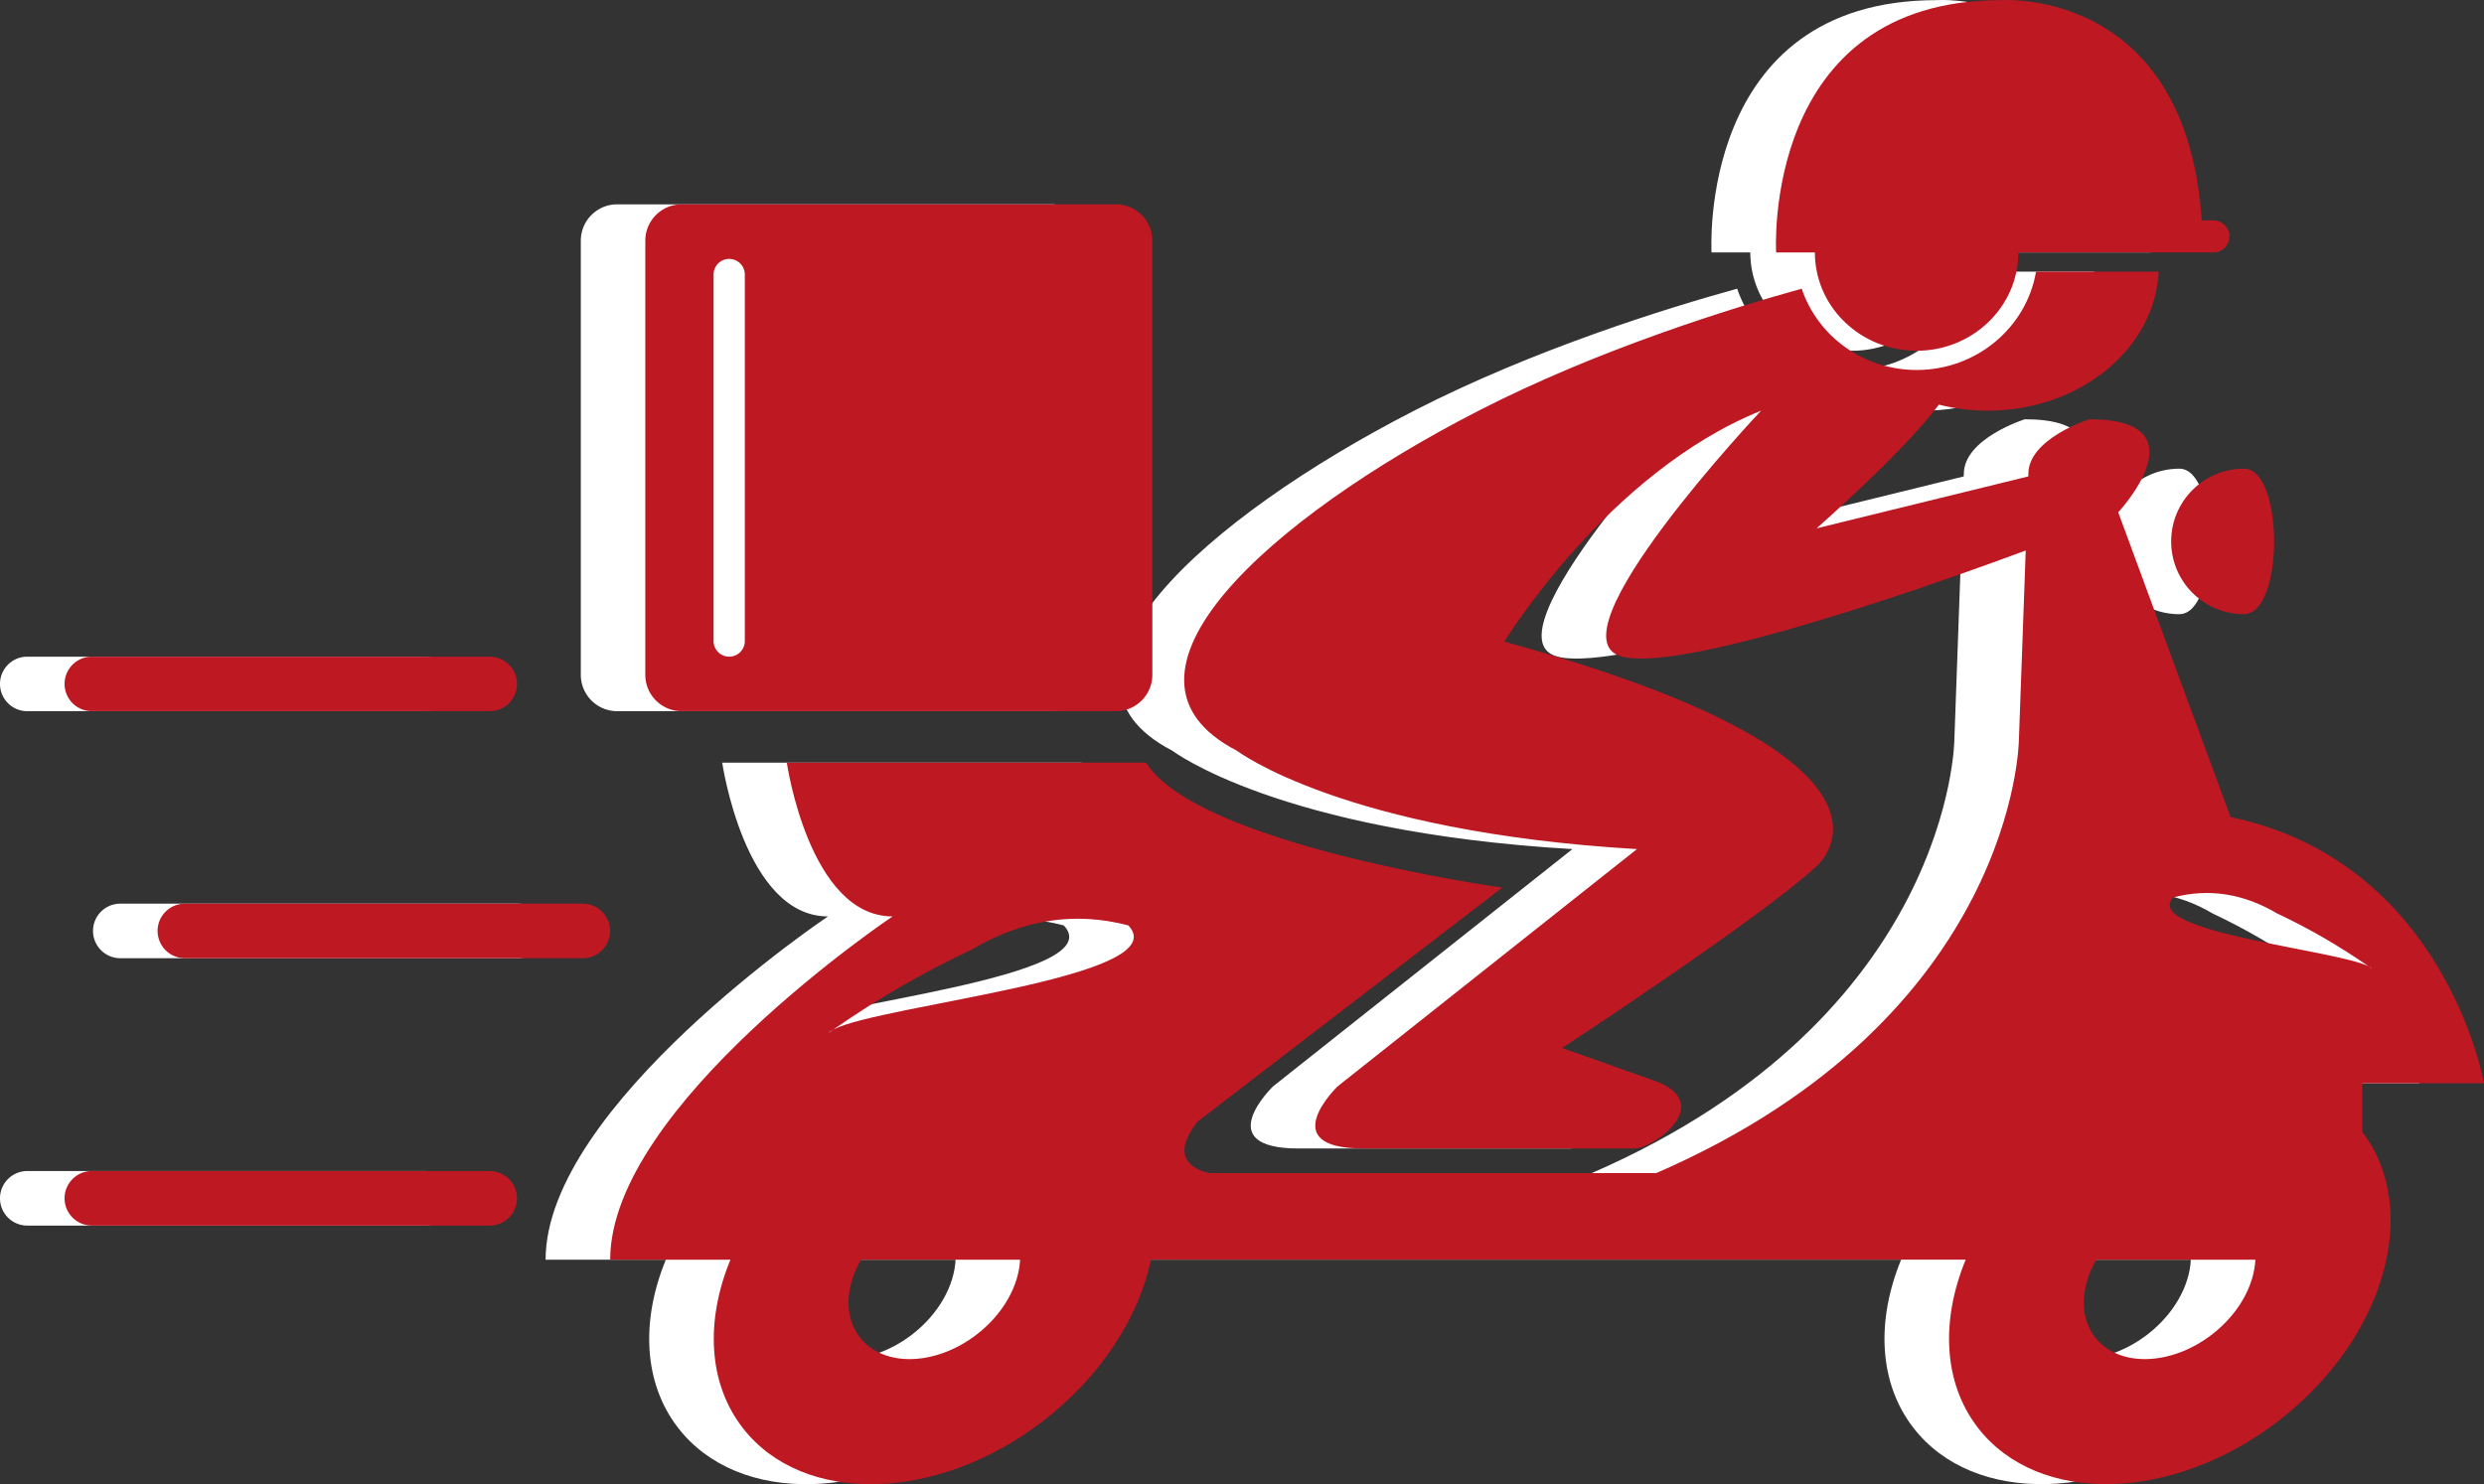
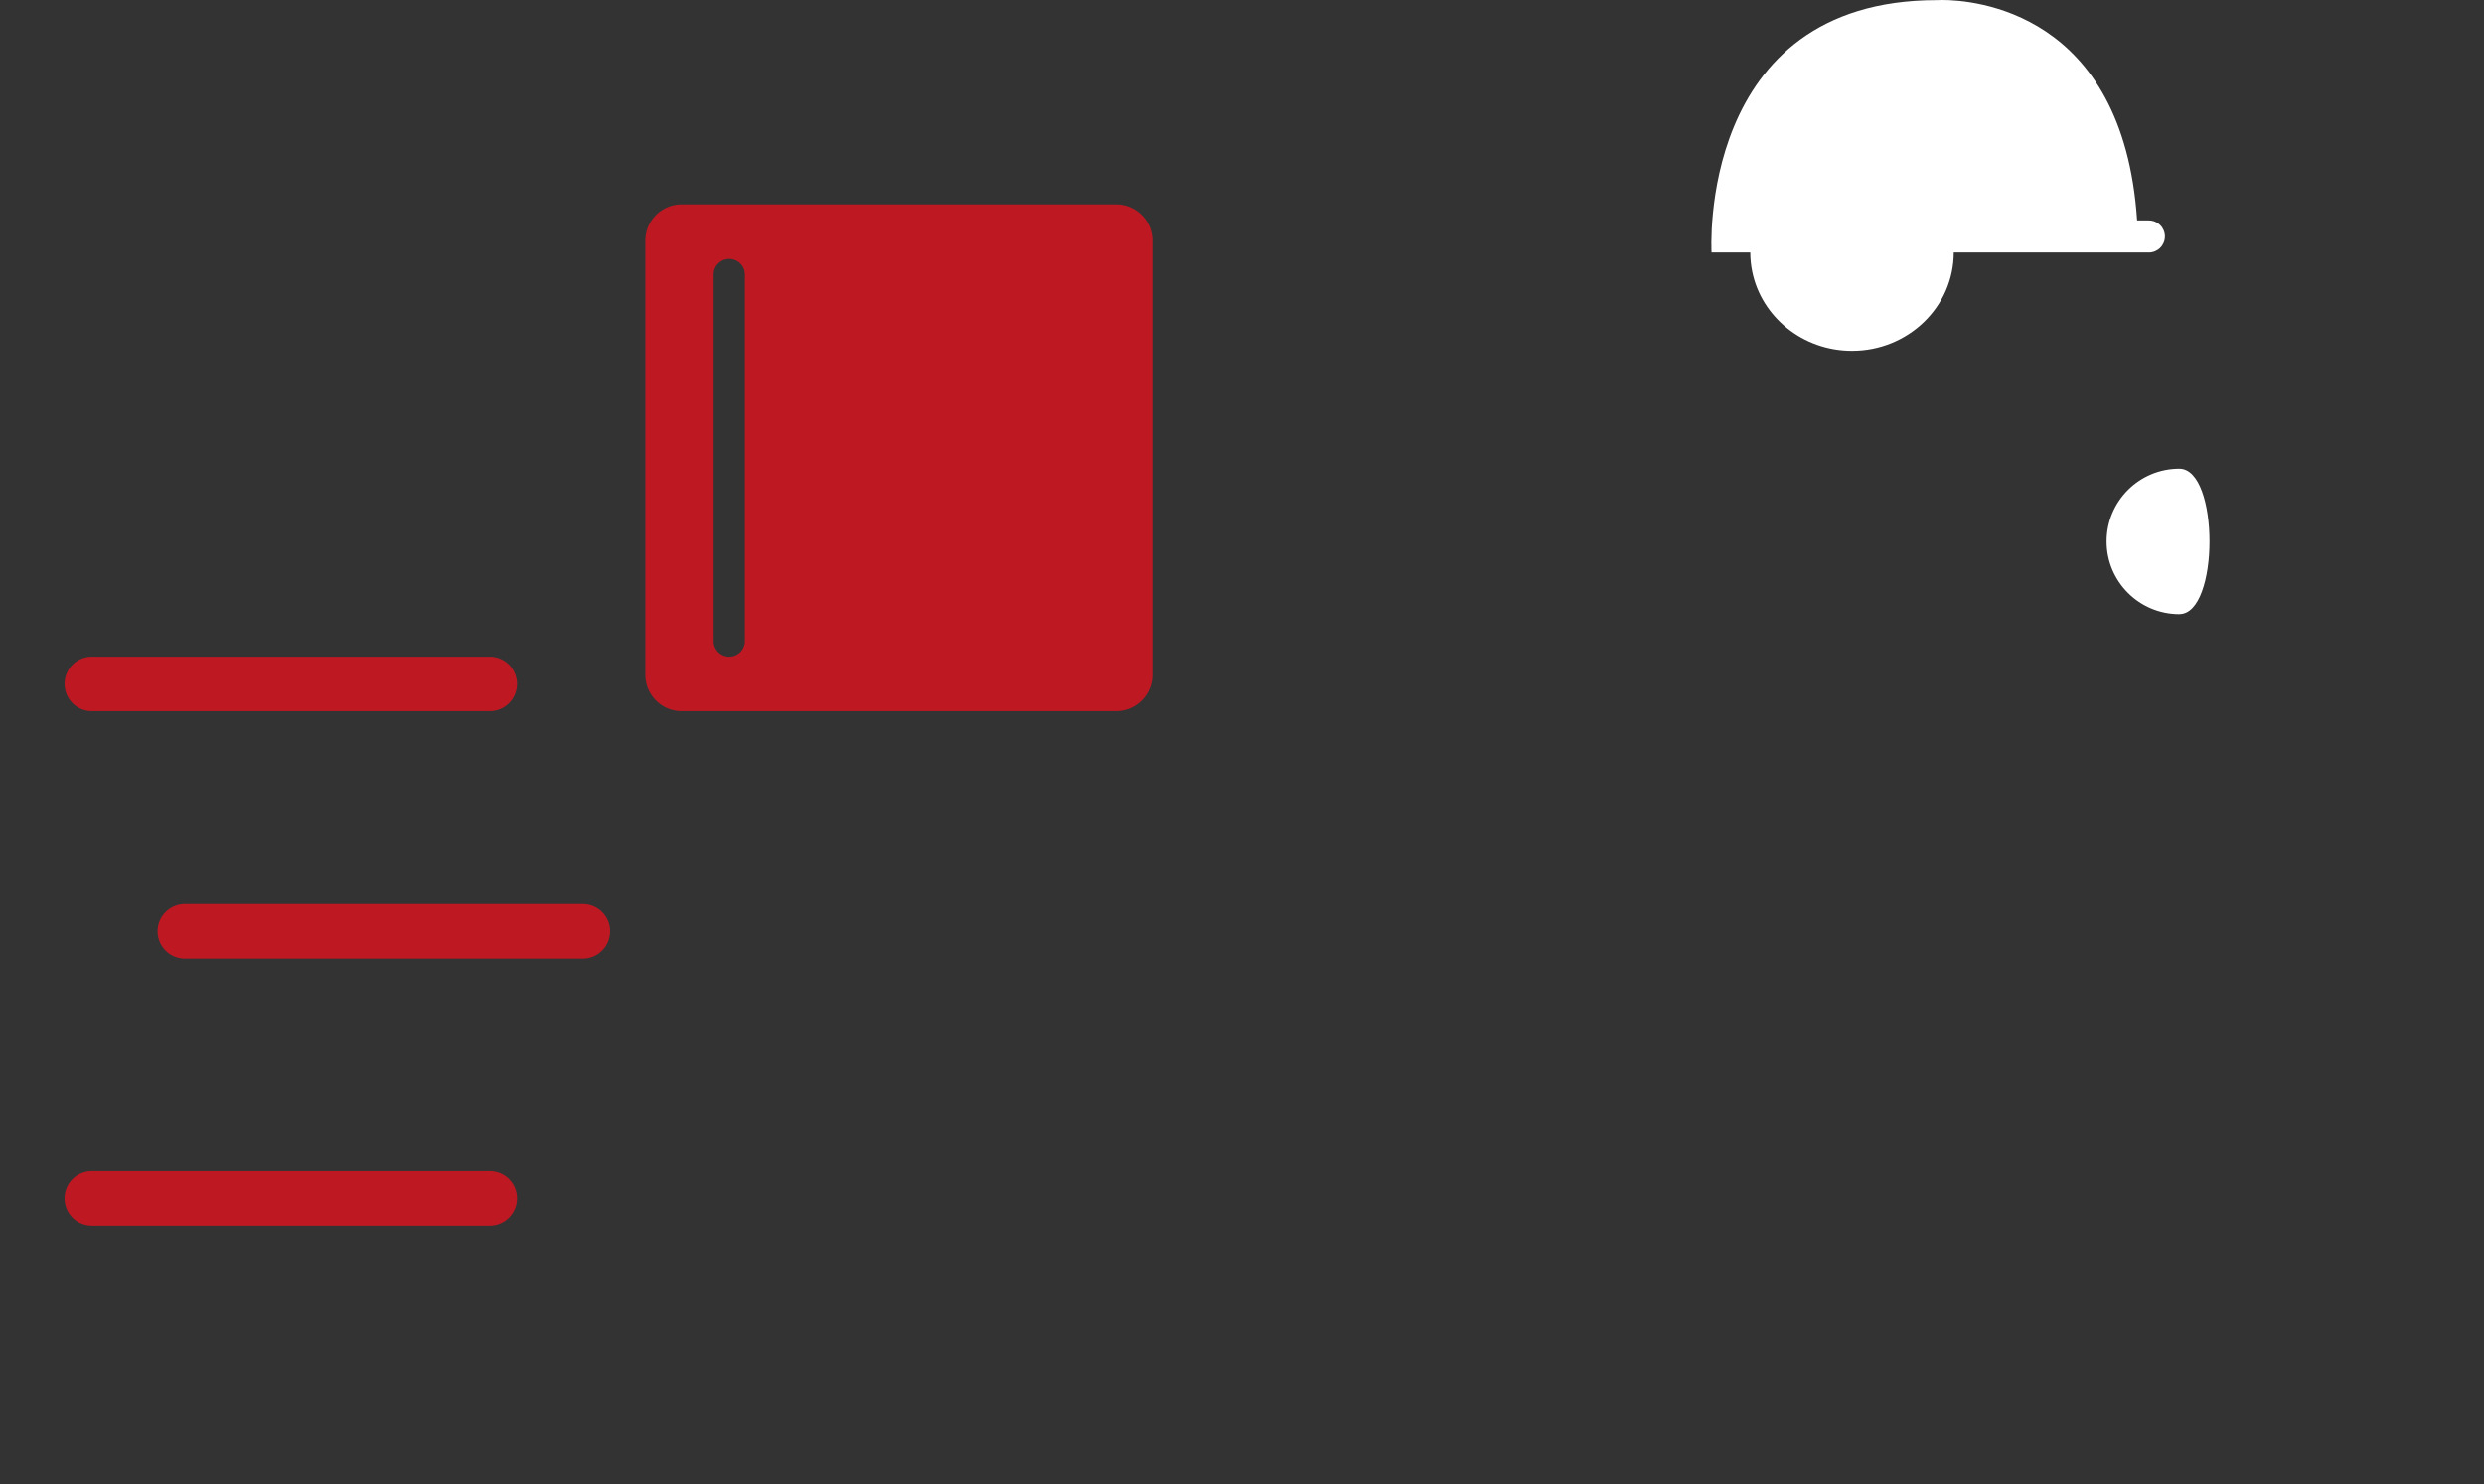
<svg xmlns="http://www.w3.org/2000/svg" id="Capa_2" data-name="Capa 2" viewBox="0 0 566.93 338.85">
  <rect x="0" y="0" width="566.93" height="338.85" fill="#333333" stroke="none" />
  <defs>
    <style>.cls-1{fill:#fff}.cls-2{fill:#be1823}</style>
  </defs>
  <g id="Capa_1-2" data-name="Capa 1">
-     <path d="M239.96 46.65h-99.1c-4.59 0-8.3 3.72-8.3 8.3v99.11c0 4.58 3.72 8.3 8.3 8.3h99.1c4.58 0 8.3-3.72 8.3-8.3V54.95c0-4.58-3.72-8.3-8.3-8.3Zm-84.7 99.7c0 1.97-1.6 3.57-3.56 3.57s-3.56-1.6-3.56-3.57V62.67c0-1.97 1.59-3.56 3.56-3.56s3.56 1.59 3.56 3.56v83.68ZM103.26 156.14c0 3.43-2.79 6.22-6.23 6.22H6.22A6.22 6.22 0 0 1 0 156.14c0-3.43 2.79-6.22 6.22-6.22h90.81c3.44 0 6.23 2.79 6.23 6.22ZM124.5 212.53a6.23 6.23 0 0 1-6.23 6.23H27.46a6.23 6.23 0 0 1-6.23-6.23c0-3.44 2.79-6.22 6.23-6.22h90.81c3.44 0 6.23 2.79 6.23 6.22ZM103.26 273.57c0 3.43-2.79 6.23-6.23 6.23H6.22c-3.44 0-6.22-2.79-6.22-6.23a6.22 6.22 0 0 1 6.22-6.22h90.81c3.44 0 6.23 2.78 6.23 6.22Z" class="cls-1" />
-     <path d="M524.37 247.32h27.83s-8.79-50.53-57.86-60.79l-25.63-69.57s19.77-21.24-6.59-21.24c0 0-13.91 4.39-13.91 12.45l-.02.6-48.31 11.85s20.14-17.71 27.91-28.24c3.53.9 7.27 1.38 11.15 1.38 21 0 38.11-14.08 39.02-31.74h-28c-2.16 12.72-13.56 22.45-27.24 22.45-12.25 0-22.64-7.8-26.24-18.56-15.95 4.41-46.31 13.78-73.73 27.85-47.6 24.42-88.28 60.54-55.17 77.63 0 0 24.23 18.51 91.3 22.46l-68.35 54.19s-14.65 14.16 5.86 14.16h62.01c4.02 0 18.06-9.77 5.37-15.14l-21.97-7.81s44.95-29.42 58.1-41.5c2.84-2.61 22.95-25.39-71.28-51.26 0 0 23.44-38.57 58.59-52.73 0 0-48.82 51.75-31.73 56.15 15.06 3.87 77.52-18.8 92.13-24.23l-1.56 43.27s-.58 63.13-82.76 98.87h-101.8s-10.98-1.46-2.93-11.72l69.57-53.46s-69.55-9.66-81.27-28.52h-82.02s5.1 35.1 24.14 35.1c0 0-64.45 43.21-64.45 78.37h27.44c-5.68 13.81-5.18 28.07 2.79 38.38 13.76 17.79 44.52 17.05 68.71-1.66 13.22-10.23 21.73-23.71 24.49-36.73H433.9c-5.68 13.81-5.18 28.07 2.79 38.38 13.76 17.79 44.52 17.05 68.71-1.66 24.12-18.66 32.59-48.12 19-65.92V247.3Zm-316.16 57.32c-9.4 7.27-21.37 7.56-26.72.64-3.64-4.7-3.27-11.51.28-17.68h36.32c-.28 5.86-3.79 12.33-9.88 17.04ZM175.53 235c-.41.29-.82.56-1.23.85.25-.28.67-.56 1.23-.85 9.99-6.95 20.48-13.02 31.49-18.19 11.65-6.9 23.57-8.75 35.76-5.54 11.21 11.81-56.17 18.07-67.25 23.73Zm314.62 69.64c-9.41 7.27-21.37 7.56-26.73.64-3.63-4.7-3.27-11.51.28-17.68h36.32c-.28 5.86-3.78 12.33-9.87 17.04Zm-8.86-99.76c8.09-2.12 16-.9 23.73 3.68 7.28 3.42 14.21 7.45 20.82 12.04.4.2.7.4.88.59-.29-.2-.59-.39-.88-.59-7.54-3.75-51.96-7.9-44.55-15.72Z" class="cls-1" />
    <path d="M490.44 57.63h-44.53c0 12.4-10.4 22.45-23.22 22.45-11.27 0-20.66-7.77-22.77-18.07-.29-1.42-.45-2.88-.45-4.38h-8.84S387.22.03 442.02.03c0 0 .45-.03 1.25-.03 7.02 0 41.31 2.46 44.49 50.32h2.68c2.02 0 3.66 1.64 3.66 3.66s-1.64 3.66-3.66 3.66ZM497.4 140.22c-9.17 0-16.61-7.44-16.61-16.61S488.22 107 497.4 107s9.17 33.21 0 33.21Z" class="cls-1" />
    <path d="M254.69 46.65h-99.1c-4.59 0-8.31 3.72-8.31 8.3v99.11c0 4.58 3.72 8.3 8.31 8.3h99.1c4.59 0 8.31-3.72 8.31-8.3V54.95c0-4.58-3.72-8.3-8.31-8.3Zm-84.7 99.7c0 1.97-1.6 3.57-3.57 3.57s-3.56-1.6-3.56-3.57V62.67c0-1.97 1.6-3.56 3.56-3.56s3.57 1.59 3.57 3.56v83.68ZM117.99 156.14a6.22 6.22 0 0 1-6.22 6.22H20.96a6.22 6.22 0 0 1 0-12.44h90.81a6.22 6.22 0 0 1 6.22 6.22ZM139.23 212.53a6.23 6.23 0 0 1-6.23 6.23H42.2a6.23 6.23 0 0 1-6.23-6.23c0-3.44 2.79-6.22 6.23-6.22h90.81c3.44 0 6.23 2.79 6.23 6.22ZM117.99 273.57c0 3.43-2.78 6.23-6.22 6.23H20.96c-3.44 0-6.22-2.79-6.22-6.23 0-3.44 2.78-6.22 6.22-6.22h90.81c3.44 0 6.22 2.78 6.22 6.22Z" class="cls-2" />
-     <path d="M539.1 247.32h27.83s-8.79-50.53-57.85-60.79l-25.63-69.57s19.78-21.24-6.59-21.24c0 0-13.92 4.39-13.92 12.45l-.02.6-48.31 11.85s20.14-17.71 27.91-28.24c3.53.9 7.27 1.38 11.15 1.38 20.99 0 38.11-14.08 39.02-31.74h-28c-2.16 12.72-13.56 22.45-27.24 22.45-12.25 0-22.64-7.8-26.24-18.56-15.95 4.41-46.31 13.78-73.73 27.85-47.6 24.42-88.28 60.54-55.17 77.63 0 0 24.23 18.51 91.3 22.46l-68.35 54.19s-14.65 14.16 5.86 14.16h62.01c4.02 0 18.06-9.77 5.37-15.14l-21.97-7.81s44.96-29.42 58.1-41.5c2.84-2.61 22.95-25.39-71.28-51.26 0 0 23.44-38.57 58.59-52.73 0 0-48.82 51.75-31.73 56.15 15.06 3.87 77.52-18.8 92.13-24.23l-1.56 43.27s-.58 63.13-82.76 98.87h-101.8s-10.98-1.46-2.93-11.72l69.58-53.46s-69.55-9.66-81.27-28.52h-82.02s5.1 35.1 24.14 35.1c0 0-64.45 43.21-64.45 78.37h27.44c-5.68 13.81-5.18 28.07 2.79 38.38 13.76 17.79 44.52 17.05 68.71-1.66 13.22-10.23 21.73-23.71 24.49-36.73h185.94c-5.68 13.81-5.18 28.07 2.79 38.38 13.76 17.79 44.52 17.05 68.71-1.66 24.12-18.66 32.59-48.12 19-65.92V247.3Zm-316.15 57.32c-9.41 7.27-21.38 7.56-26.73.64-3.64-4.7-3.27-11.51.28-17.68h36.32c-.28 5.86-3.78 12.33-9.87 17.04ZM190.26 235c-.41.29-.82.56-1.22.85.25-.28.67-.56 1.22-.85 9.99-6.95 20.48-13.02 31.49-18.19 11.65-6.9 23.57-8.75 35.77-5.54 11.2 11.81-56.17 18.07-67.25 23.73Zm314.62 69.64c-9.41 7.27-21.37 7.56-26.73.64-3.63-4.7-3.27-11.51.28-17.68h36.32c-.28 5.86-3.78 12.33-9.87 17.04Zm-8.86-99.76c8.09-2.12 16-.9 23.73 3.68 7.28 3.42 14.21 7.45 20.82 12.04.4.2.7.4.88.59-.29-.2-.59-.39-.88-.59-7.53-3.75-51.96-7.9-44.55-15.72Z" class="cls-2" />
-     <path d="M505.18 57.63h-44.53c0 12.4-10.4 22.45-23.22 22.45-11.27 0-20.67-7.77-22.77-18.07-.29-1.42-.45-2.88-.45-4.38h-8.84S401.96.03 456.76.03c0 0 .44-.03 1.25-.03 7.02 0 41.31 2.46 44.49 50.32h2.68c2.02 0 3.66 1.64 3.66 3.66s-1.64 3.66-3.66 3.66ZM512.14 140.22c-9.17 0-16.61-7.44-16.61-16.61S502.96 107 512.14 107s9.17 33.21 0 33.21Z" class="cls-2" />
  </g>
</svg>